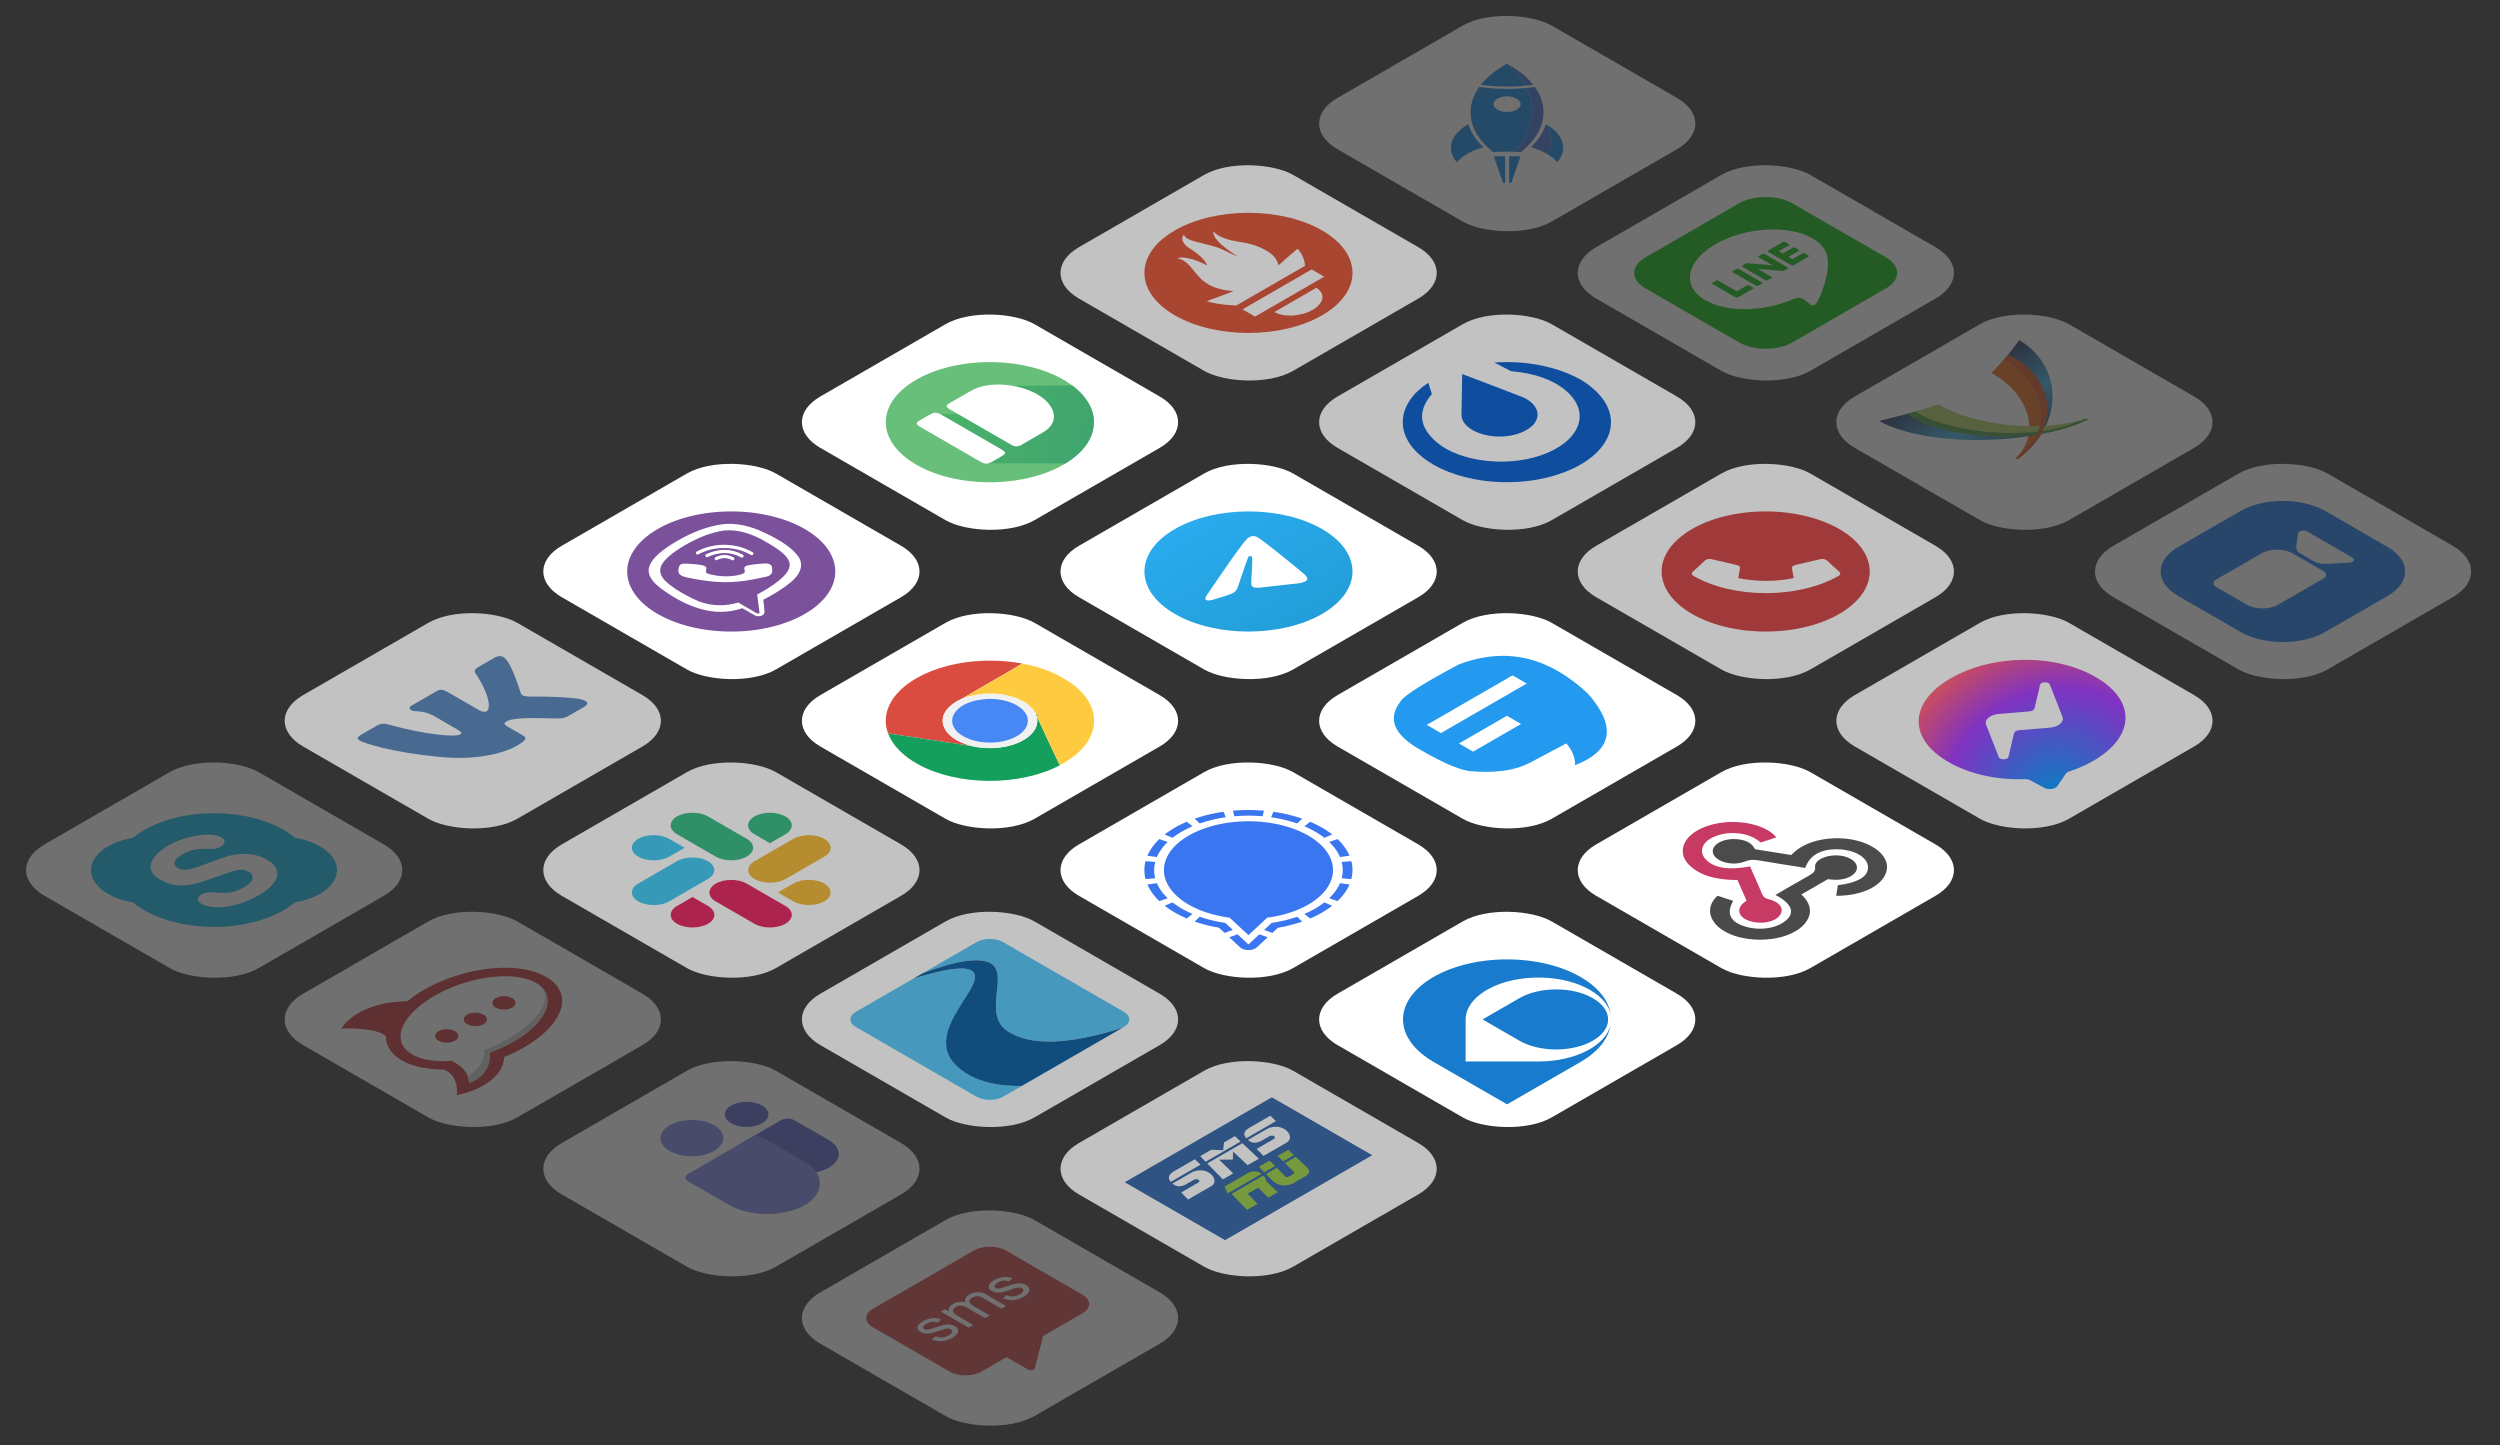
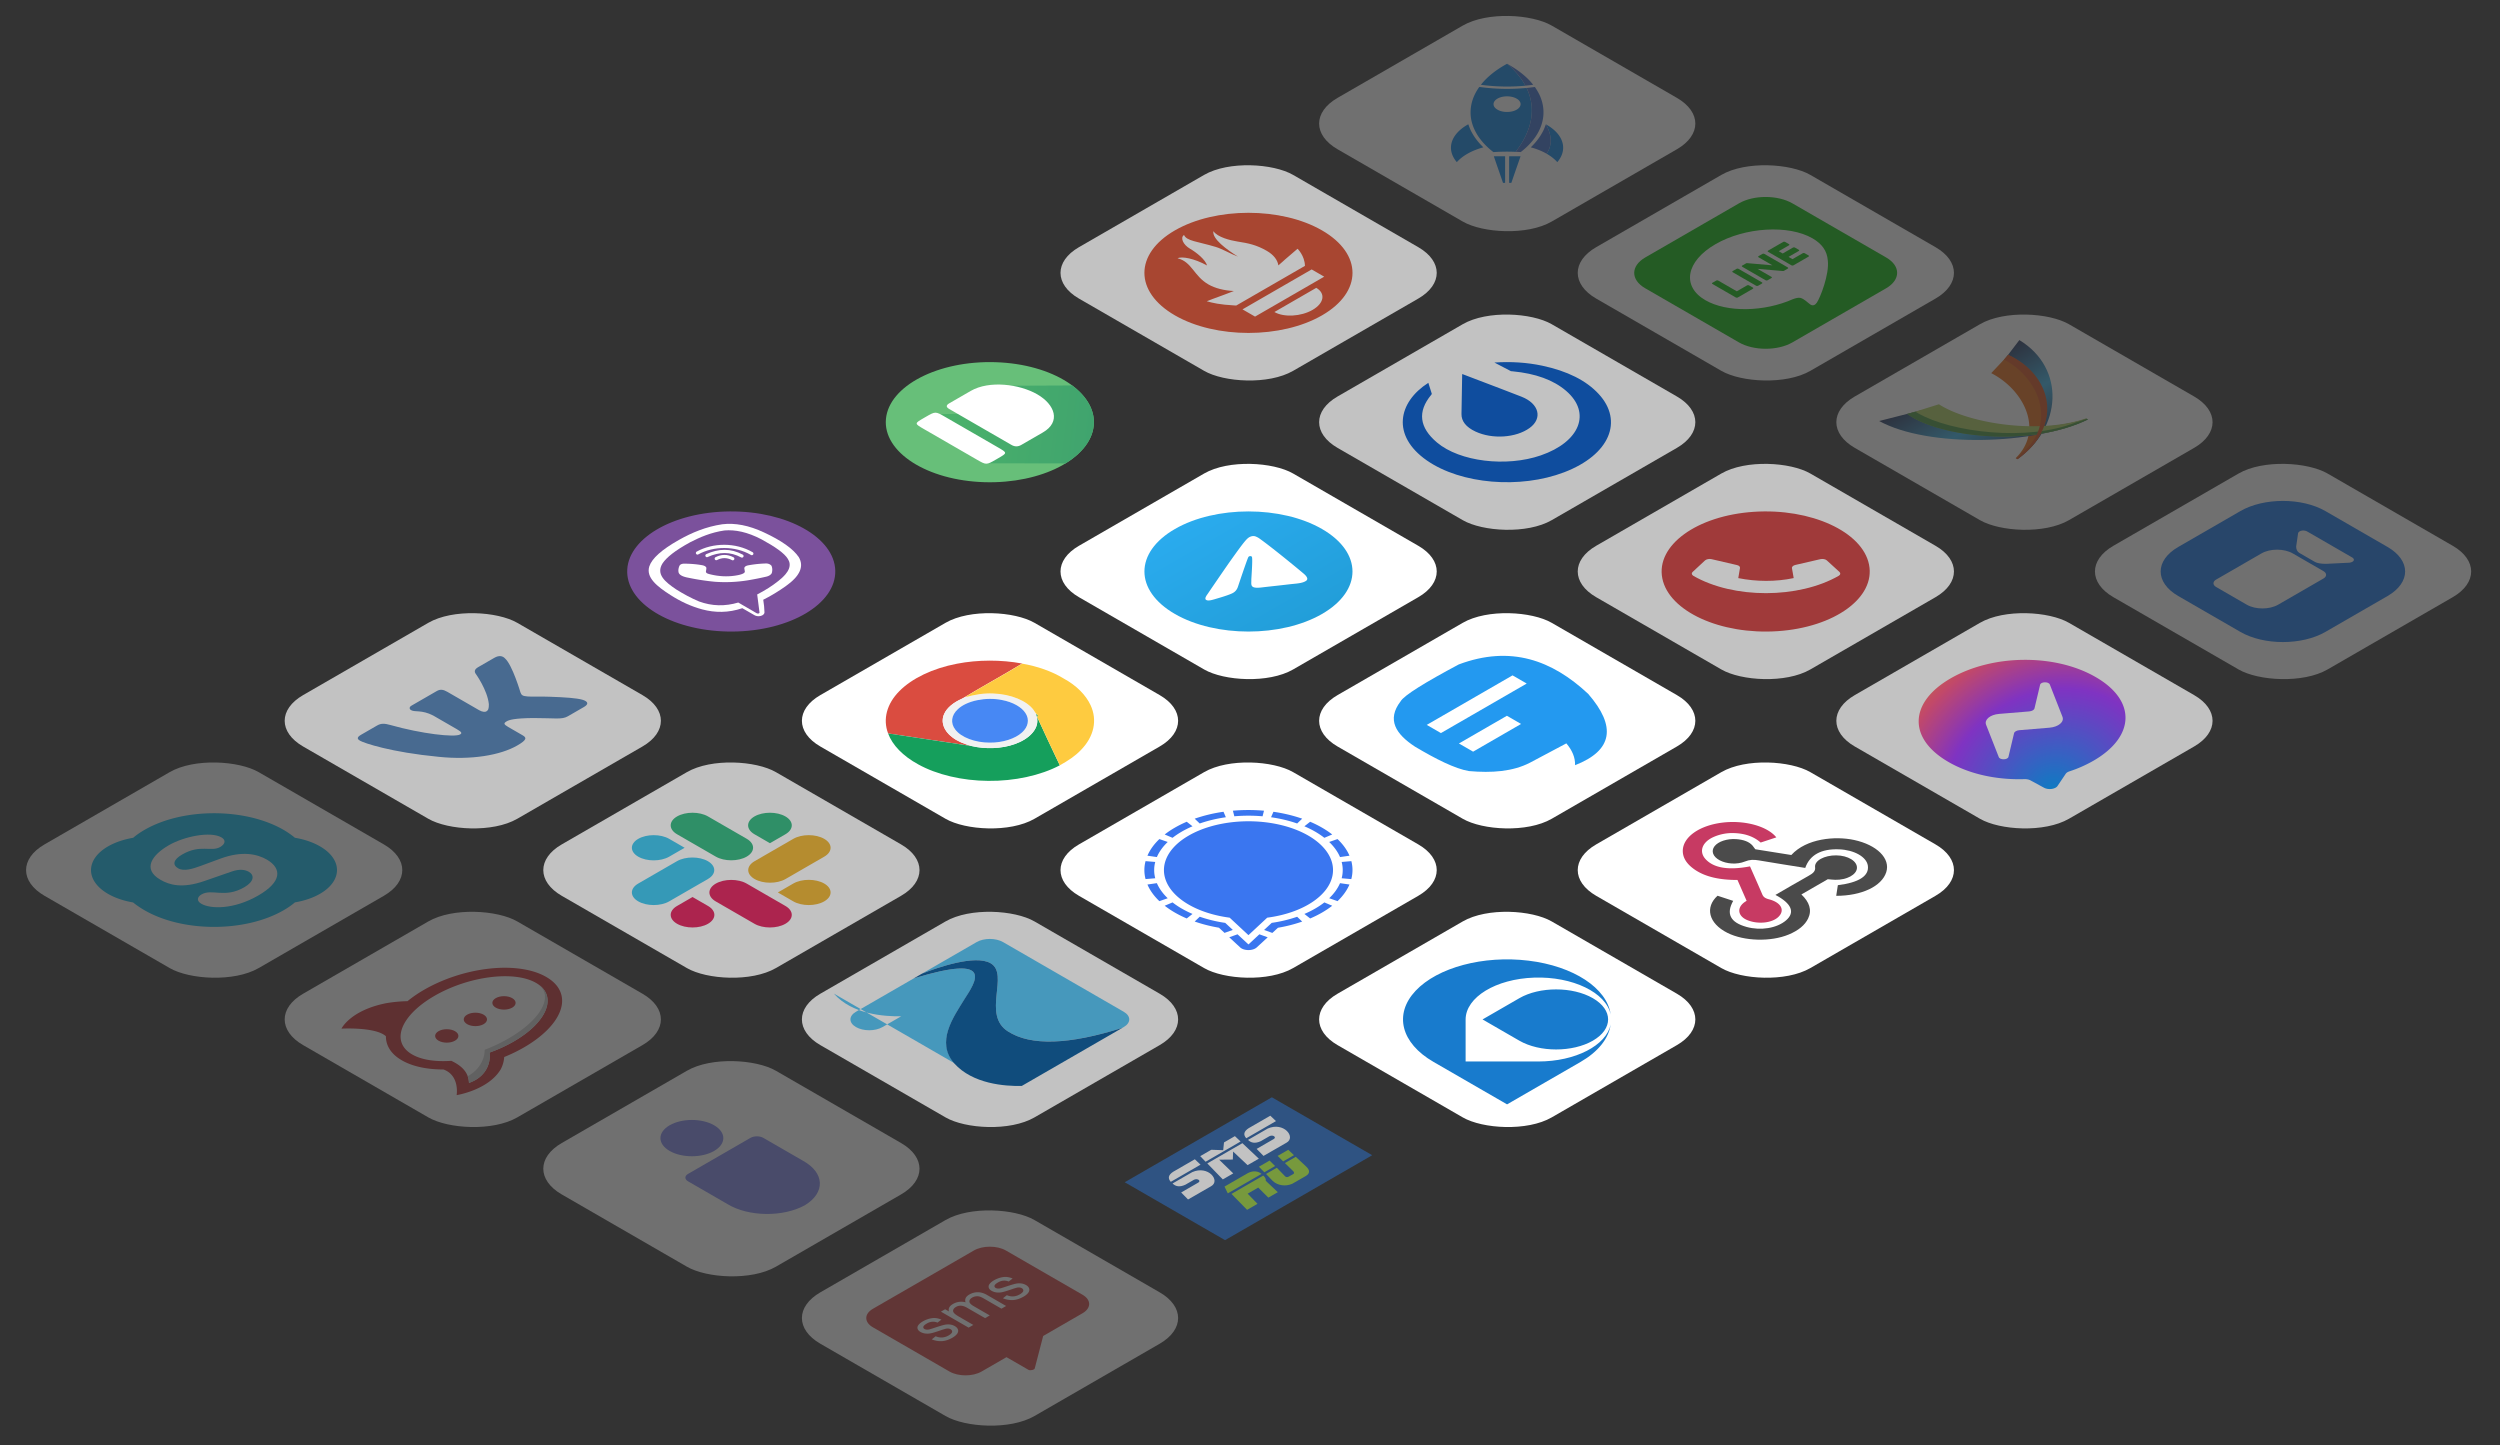
<svg xmlns="http://www.w3.org/2000/svg" width="467" height="270" viewBox="0 0 467 270" fill="none">
  <rect x="0" y="0" width="467" height="270" fill="#333333" stroke="none" />
  <g clip-path="url(#clip0)" opacity=".3">
    <rect width="46.2" height="46.2" rx="9.6" transform="matrix(.866 -.5 .866 .5 386.466 106.754)" fill="#fff" />
    <path fill-rule="evenodd" clip-rule="evenodd" d="M406.898 111.339l11.608 6.702c4.382 2.529 11.497 2.529 15.879 0l11.608-6.702c4.382-2.53 4.382-6.638 0-9.168l-11.608-6.702c-4.382-2.53-11.497-2.53-15.879 0l-11.608 6.702c-4.382 2.53-4.382 6.638 0 9.168z" fill="#0E71EB" />
    <path fill-rule="evenodd" clip-rule="evenodd" d="M419.704 112.961l-5.735-3.311c-.658-.381-.659-1 .001-1.381l8.473-4.891c1.613-.932 4.231-.931 5.844 0l5.735 3.311c.658.38.66.998 0 1.379l-8.473 4.892c-1.614.932-4.232.932-5.845.001zM438.91 105.111l-4.375.214c-.997.001-1.67-.124-2.084-.345l-2.93-1.692c-.384-.24-.6-.628-.598-1.203l.369-2.527c.2-.467 1.158-.669 1.855-.18l8.078 4.663c.843.401.493.954-.315 1.07z" fill="#fff" />
  </g>
  <g clip-path="url(#clip1)" opacity=".3">
    <rect width="46.2" height="46.2" rx="9.6" transform="matrix(.866 -.5 .866 .5 338.158 78.864)" fill="#fff" />
    <path fill-rule="evenodd" clip-rule="evenodd" d="M373.824 67.967c.211.108-.12.242.078.356 5.842 3.373 7.893 12.383 2.778 17.323l.178.103c8.248-5.727 9.078-16.925.36-22.222l-3.394 4.44z" fill="url(#paint0_linear)" />
    <path fill-rule="evenodd" clip-rule="evenodd" d="M371.961 69.703c.212.108.421.22.622.336 5.837 3.37 9.054 10.6 3.939 15.54l.248.143c8.369-5.5 6.483-14.764-.513-18.803a15.259 15.259 0 00-1.123-.584l-3.173 3.368z" fill="#E4650D" />
    <path fill-rule="evenodd" clip-rule="evenodd" d="M358.72 76.687c.188.122.42-.069.617.045 5.842 3.373 21.803 4.443 30.363 1.49l.248.144c-9.919 4.759-29.746 5.315-38.919.28l7.691-1.96z" fill="url(#paint1_linear)" />
    <path fill-rule="evenodd" clip-rule="evenodd" d="M362.189 75.517c.186.121.378.24.58.357 5.838 3.37 18.359 5.228 26.915 2.275l.25.144c-9.368 4.92-25.575 3.742-32.57-.297a12.325 12.325 0 01-1.011-.65l5.836-1.83z" fill="#ABCB58" />
    <path fill-rule="evenodd" clip-rule="evenodd" d="M356.224 77.324l1.566-.428c.141.085.331.202.48.288 6.244 3.605 20.517 5.33 29.446 1.735.656-.188 1.456-.478 2.1-.699l.247.143c-10.727 5.22-27.715 3.433-33.839-1.039z" fill="#409135" />
    <path fill-rule="evenodd" clip-rule="evenodd" d="M375.125 66.266l-.786.913c.153.082.363.177.509.261 6.244 3.606 9.231 11.849 3.006 17.002-.322.378-.827.839-1.209 1.213l.248.143c9.041-6.735 5.98-15.997-1.768-19.532z" fill="#D64B15" />
    <mask id="mask0" mask-type="alpha" maskUnits="userSpaceOnUse" x="377" y="100" width="3" height="3">
      <path d="M379.137 101.465l-1 .577-.999-.577.999-.577 1 .577z" fill="#fff" />
    </mask>
  </g>
  <g clip-path="url(#clip2)" opacity=".3">
    <rect width="46.2" height="46.2" rx="9.6" transform="matrix(.866 -.5 .866 .5 289.85 50.973)" fill="#fff" />
    <path d="M324.857 37.974L307.354 48.08c-2.754 1.585-2.786 4.172-.039 5.763l17.503 10.106c2.746 1.589 7.23 1.607 9.982.022l17.505-10.106c2.752-1.585 2.782-4.173.038-5.763l-17.504-10.106c-2.746-1.59-7.229-1.606-9.982-.022z" fill="#00B900" />
    <path d="M338.582 44.524c-4.479-2.586-12.609-2.098-18.128 1.088-5.517 3.185-6.364 7.881-1.886 10.467 4.014 2.317 10.935 2.203 16.381-.208.397-.146.984-.319 1.377-.223.352.088.715.337.934.504l.715.577c.21.17.79.687 1.406-.19.618-.876 2.369-5.286 2.054-7.893-.141-1.756-1.062-3.088-2.853-4.122z" fill="#fff" />
    <path d="M324.379 50.225l-.703.406c-.106.06-.107.163 0 .225l4.36 2.517c.107.062.283.06.389 0l.703-.406c.107-.063.107-.163 0-.225l-4.36-2.517a.43.43 0 00-.389 0zM329.21 47.436l-.703.406c-.106.06-.107.163 0 .225l2.591 1.496-4.696-.405c-.011-.003-.023-.003-.036-.004l-.003.002c-.009-.002-.017-.001-.025-.001h-.025l-.01.002-.015.001c-.004 0-.007 0-.009.002-.006.001-.01 0-.016.002l-.011.002a.03.03 0 00-.014.004c-.004 0-.006 0-.01.003a.042.042 0 00-.015.005.01.01 0 00-.008.002c-.005 0-.009.003-.014.004l-.009.005a.035.035 0 00-.014.005l-.009.005-.006.004-.703.406c-.105.06-.107.163 0 .225l4.36 2.517c.107.062.283.06.389-.001l.703-.406c.107-.062.107-.162 0-.224l-2.59-1.495 4.703.404a.52.52 0 00.098.001l.002-.002c.008.001.015-.001.021-.003h.008c.006 0 .01-.003.013-.003l.013-.003c.005 0 .006-.002.008-.002l.02-.005.003-.002a.309.309 0 00.054-.025l.703-.406c.109-.062.109-.162.001-.224l-4.359-2.517a.43.43 0 00-.39 0zM326.342 53.314l-1.907 1.1-3.462-1.998a.43.43 0 00-.389 0l-.701.405c-.107.062-.109.164-.001.226l4.359 2.517a.4.4 0 00.191.045h.011a.386.386 0 00.189-.047l2.802-1.618c.109-.062.109-.162.001-.224l-.701-.405a.433.433 0 00-.392-.001zM334.176 45.828c.108-.063.108-.163.001-.225l-.702-.405a.428.428 0 00-.389 0l-2.805 1.62c-.051.03-.078.07-.081.109.003.001.001.002.001.002.002.001 0 .002-.001.004.003.04.03.08.081.11l4.36 2.517a.39.39 0 00.191.045h.011a.402.402 0 00.187-.046l2.804-1.62c.108-.062.108-.162.001-.224l-.702-.405a.431.431 0 00-.391 0l-1.907 1.1-.735-.424 1.907-1.101c.108-.063.105-.164 0-.225l-.703-.406a.429.429 0 00-.39 0l-1.907 1.1-.738-.425 1.907-1.101z" fill="#00B900" />
  </g>
  <g clip-path="url(#clip3)" opacity=".7">
    <rect width="46.2" height="46.2" rx="9.6" transform="matrix(.866 -.5 .866 .5 241.541 78.864)" fill="#fff" />
    <path fill-rule="evenodd" clip-rule="evenodd" d="M288.104 68.314c-2.868-.607-5.831-.8-8.955-.595.985.516 3.096 1.618 3.096 1.618s.252.02.358.03c4.214.403 7.58 1.603 9.951 3.649 4.754 4.1 2.591 9.526-4.743 12.054-6.44 2.22-15.134 1.166-19.374-2.405-3.347-2.818-3.657-5.805-1.101-8.89l.09-.114.03-.112c-.199-.667-.417-1.333-.643-2.038-5.688 3.627-6.905 9.875-.291 14.49 6.401 4.466 17.47 5.354 25.662 2.22 8.539-3.263 11.109-9.582 6.449-14.628-2.328-2.524-5.866-4.29-10.529-5.279zM275.635 80.62c3.142 1.468 7.545 1.164 10.083-.664 2.49-1.796 1.799-4.561-1.505-5.855-2.574-1.01-5.186-1.989-7.78-2.981-1.074-.411-2.149-.82-3.285-1.253-.007.083-.015.12-.015.156-.02 1.097-.036 2.195-.057 3.292-.023 1.336-.043 2.672-.07 4.01-.028 1.34.835 2.456 2.629 3.295z" fill="#0058CC" />
  </g>
  <g clip-path="url(#clip4)" opacity=".7">
    <rect width="46.2" height="46.2" rx="9.6" transform="matrix(.866 -.5 .866 .5 338.158 134.645)" fill="#fff" />
    <path fill-rule="evenodd" clip-rule="evenodd" d="M364.394 126.71c-7.741 4.469-8.071 11.21-.413 15.631 4.006 2.313 9.111 3.364 14.176 3.202.422-.014.841.069 1.151.239l2.521 1.369c.804.437 2.118.266 2.515-.329l1.527-2.269c.126-.193.37-.354.68-.457a24 24 0 004.507-1.991c7.741-4.469 8.071-11.209.412-15.631-7.658-4.421-19.336-4.233-27.076.236z" fill="url(#paint2_radial)" />
    <path fill-rule="evenodd" clip-rule="evenodd" d="M373.371 141.423l-2.367-6.029c-.378-.959.745-1.898 2.432-2.038l5.621-.465c.515-.044.921-.278.989-.575l1.045-4.404c.137-.587 1.588-.623 1.818-.046l2.36 6.029c.378.96-.746 1.898-2.433 2.039l-5.621.464c-.515.044-.92.278-.989.575l-1.045 4.404c-.137.587-1.583.625-1.81.046z" fill="#fff" />
  </g>
  <g clip-path="url(#clip5)" opacity=".3">
    <rect width="46.2" height="46.2" rx="9.6" transform="matrix(.866 -.5 .866 .5 96.617 218.318)" fill="#fff" />
-     <path fill-rule="evenodd" clip-rule="evenodd" d="M138.827 213.338l7.1-4.099c.67-.387 1.76-.387 2.429 0l6.467 3.733c2.465 1.424 2.464 3.732 0 5.154l-.022.013c-2.463 1.423-6.46 1.425-8.927.001l-.001-.001-7.046-4.068c-.349-.201-.35-.531 0-.733zM142.347 206.51c-1.588-.917-4.165-.917-5.752 0-1.588.916-1.588 2.404 0 3.321 1.587.916 4.164.916 5.752 0 1.587-.917 1.587-2.405 0-3.321z" fill="#5059C9" />
    <path fill-rule="evenodd" clip-rule="evenodd" d="M133.398 210.2c-2.293-1.324-6.016-1.324-8.309 0-2.293 1.324-2.293 3.473 0 4.797 2.293 1.324 6.016 1.324 8.309 0 2.293-1.324 2.293-3.473 0-4.797zM140.218 212.535l-11.72 6.767c-.646.392-.62 1.012.059 1.385l7.375 4.259c3.884 2.35 10.332 2.439 14.406.199 3.88-2.352 3.725-6.075-.345-8.318l-7.375-4.258c-.648-.391-1.721-.407-2.4-.034z" fill="#7B83EB" />
    <mask id="mask1" mask-type="alpha" maskUnits="userSpaceOnUse" x="135" y="240" width="3" height="2">
      <path d="M137.595 240.919l-.999.577-1-.577 1-.577.999.577z" fill="#191919" />
    </mask>
    <mask id="mask2" mask-type="alpha" maskUnits="userSpaceOnUse" x="135" y="240" width="3" height="2">
      <path d="M137.595 240.919l-.999.577-1-.577 1-.577.999.577z" fill="#333" />
    </mask>
    <mask id="mask3" mask-type="alpha" maskUnits="userSpaceOnUse" x="135" y="240" width="3" height="2">
      <path d="M137.595 240.919l-.999.577-1-.577 1-.577.999.577z" fill="#333" />
    </mask>
    <mask id="mask4" mask-type="alpha" maskUnits="userSpaceOnUse" x="135" y="240" width="3" height="2">
      <path d="M137.595 240.919l-.999.577-1-.577 1-.577.999.577z" fill="#333" />
    </mask>
    <mask id="mask5" mask-type="alpha" maskUnits="userSpaceOnUse" x="135" y="240" width="3" height="2">
      <path d="M137.595 240.919l-.999.577-1-.577 1-.577.999.577z" fill="#191919" />
    </mask>
    <mask id="mask6" mask-type="alpha" maskUnits="userSpaceOnUse" x="135" y="240" width="3" height="2">
      <path d="M137.595 240.919l-.999.577-1-.577 1-.577.999.577z" fill="#333" />
    </mask>
    <mask id="mask7" mask-type="alpha" maskUnits="userSpaceOnUse" x="135" y="240" width="3" height="2">
      <path d="M137.595 240.919l-.999.577-1-.577 1-.577.999.577z" fill="#333" />
    </mask>
    <mask id="mask8" mask-type="alpha" maskUnits="userSpaceOnUse" x="135" y="240" width="3" height="2">
      <path d="M137.595 240.919l-.999.577-1-.577 1-.577.999.577z" fill="#333" />
    </mask>
  </g>
  <g clip-path="url(#clip6)">
    <rect width="46.2" height="46.2" rx="9.6" transform="matrix(.866 -.5 .866 .5 289.85 162.536)" fill="#fff" />
    <path fill-rule="evenodd" clip-rule="evenodd" d="M326.9 161.838c.777 1.77 1.545 3.477 2.273 5.189.187.44.431.745 1.263.961 2.3.595 3.025 2.047 1.787 3.271-1.168 1.153-3.753 1.443-5.762.645-1.78-.705-2.086-2.227-.666-3.318.118-.091.258-.175.473-.318l-1.705-3.89c-3.156.004-5.937-.513-8.009-1.951-1.464-1.015-2.224-2.185-2.208-3.513.033-2.543 3.064-4.702 7.355-5.242 4.121-.517 8.409.632 10.118 2.749l-2.925.967c-1.187-1.04-2.756-1.683-4.912-1.765a8.709 8.709 0 00-3.794.686c-2.242.954-2.903 2.781-1.558 4.212 1.524 1.624 4.271 2.084 8.27 1.317z" fill="#C73A63" />
    <path fill-rule="evenodd" clip-rule="evenodd" d="M327.892 158.642c2.226.354 4.487.715 6.726 1.073 2.83-3.098 8.186-3.572 11.722-2.81 4.273.92 6.831 3.455 6.012 6.018-.841 2.63-4.572 4.417-9.347 4.418.098-.645.199-1.295.306-1.988 3.891-.481 5.884-1.714 5.606-3.645-.238-1.648-2.57-2.96-5.428-3.057-3.299-.111-5.431 1.058-6.269 3.477-2.893-.466-5.789-.913-8.662-1.406-.968-.165-1.708-.159-2.608.207-1.504.612-3.432.454-4.716-.228-1.267-.677-1.651-1.728-.958-2.624.687-.888 2.336-1.443 4.03-1.329 1.384.093 2.448.483 3.078 1.218.177.205.318.421.508.676z" fill="#4B4B4B" />
    <path fill-rule="evenodd" clip-rule="evenodd" d="M341.433 164.236l-4.932 2.848c1.472 1.396 2.02 2.891 1.26 4.483-.593 1.239-1.804 2.241-3.626 3.001-3.356 1.398-8.317 1.261-11.455-.31-3.551-1.779-4.219-4.798-1.843-6.935l2.922.958c-1.364 2.431-.537 4.024 2.485 4.867 2.659.742 5.692.239 7.393-1.225 1.736-1.495 1.029-3.164-1.991-4.753 2.051-1.184 4.084-2.382 6.167-3.548.814-.455 1.349-.86 1.247-1.616-.17-1.245 1.764-2.24 3.932-2.224 2.216.016 3.967 1.088 3.885 2.377-.079 1.243-1.9 2.229-4.061 2.188-.446-.01-.888-.07-1.383-.111z" fill="#4A4A4A" />
  </g>
  <g clip-path="url(#clip7)" opacity=".3">
    <rect width="46.2" height="46.2" rx="9.6" transform="matrix(.866 -.5 .866 .5 241.541 23.082)" fill="#fff" />
    <path d="M276.633 15.84c1.169-1.48 2.832-2.815 4.891-3.927a15.384 15.384 0 012.794 3.059c.229.342.445.686.625 1.038a37.03 37.03 0 01-8.31-.17zM276.078 16.614c.082-.128.156-.258.283-.374 2.867.413 5.884.466 8.799.188 1.171 2.389 1.256 4.933.463 7.366-.498 1.523-1.302 3.007-2.396 4.422-.029.046-.052.092-.075.138l-.006.011a35.773 35.773 0 00-4.176.05c-2.85-2.184-4.368-4.932-4.259-7.665.043-1.413.505-2.812 1.367-4.136zm3.453 1.939c-.392.287-.582.65-.529 1.014.037.452.503.872 1.153 1.119.883.334 2.129.296 2.946-.09.72-.33 1.088-.897.903-1.418-.098-.271-.31-.534-.659-.73-.572-.36-1.477-.52-2.304-.428-.599.066-1.135.255-1.51.533zM271.182 26.594c.373-1.29 1.458-2.473 3.093-3.378.2.509.367 1.025.658 1.52.524.976 1.249 1.91 2.159 2.785-2.138.58-3.882 1.553-4.957 2.767-.98-1.144-1.315-2.435-.953-3.694zM288.762 23.268a.3.3 0 00-.009-.053c1.823 1 2.959 2.347 3.197 3.793.187 1.129-.176 2.265-1.047 3.28-.515-.583-1.192-1.118-2.005-1.578.449-.606.658-1.264.742-1.92.083-.506.013-1.015-.072-1.521a6.595 6.595 0 00-.703-1.86c-.032-.048-.071-.093-.103-.14zM280.761 34.158c-.567-1.655-1.155-3.31-1.712-4.968.701.006 1.403.004 2.105 0 .008 1.262-.004 2.524.004 3.788-.004.392.005.785-.007 1.178l-.39.002zM281.906 30.368c.006-.392-.008-.782.009-1.174.708 0 1.415-.006 2.126.003a622.367 622.367 0 00-1.721 4.96c-.138 0-.276.003-.411.006-.007-1.264.002-2.53-.003-3.795z" fill="#007EE5" />
    <path d="M281.524 11.913l-.01-.008c2.037 1.116 3.72 2.45 4.882 3.928-.475.082-.969.112-1.453.177-.18-.352-.396-.696-.625-1.038a15.384 15.384 0 00-2.794-3.059zM285.16 16.428c.528-.033 1.04-.123 1.564-.175.37.562.717 1.13.967 1.715.994 2.324.819 4.764-.51 7.033-.72 1.222-1.767 2.371-3.103 3.407-.309-.013-.618-.035-.926-.054.023-.046.046-.092.075-.138 1.094-1.415 1.898-2.9 2.396-4.422.793-2.433.708-4.977-.463-7.366zM288.265 24.441c.211-.383.316-.783.497-1.172.032.047.071.092.103.14.335.606.573 1.228.703 1.86.085.506.155 1.015.072 1.522-.084.655-.293 1.313-.742 1.92-.852-.494-1.851-.896-2.949-1.187 1.001-.964 1.781-2 2.316-3.083z" fill="#3369CC" />
  </g>
  <g clip-path="url(#clip8)" opacity=".7">
    <rect width="46.2" height="46.2" rx="9.6" transform="matrix(.866 -.5 .866 .5 193.233 50.973)" fill="#fff" />
    <path fill-rule="evenodd" clip-rule="evenodd" d="M219.469 43.038c-7.59 4.382-7.591 11.488-.001 15.87 7.59 4.381 19.898 4.381 27.487 0 7.59-4.383 7.59-11.488 0-15.87-7.589-4.382-19.897-4.382-27.486 0zm25.721 14.85c-2.159 1.247-5.353 1.425-7.133.398l7.821-4.516c1.779 1.027 1.472 2.871-.688 4.118zm2.172-6.204l-12.919 7.458-2.343-1.352 12.919-7.46 2.343 1.354zm-3.595-2.022l-12.835 7.41-.276-.01c-2.927-.165-4.078-.47-5.234-.788-.033-.013 1.932-.736 3.329-1.246 0 0 .722-.26 1.738-.666-1.79-.081-3.506-.507-4.762-1.233-2.754-1.59-3.049-4.2-5.758-4.884.802-.393 3.102.019 5.51 1.346-.302-1.085-1.962-2.424-3.182-3.128-1.264-.73-1.899-2.059-1.118-2.568.484 1.135 2.467 1.2 5.899 2.223 1.289.385 2.894 1.357 4.179 1.82-2.088-1.297-4.876-3.337-4.593-4.76.767 1.144 3.183 1.735 4.487 1.937 2.102.326 3.578.642 5.489 1.745 1.282.74 2.015 1.71 2.159 2.715.738-.622 1.212-1.073 1.212-1.073l2.371-2.034s1.333 1.265 1.385 3.194z" fill="#DA4E31" />
  </g>
  <g clip-path="url(#clip9)">
-     <rect width="46.2" height="46.2" rx="9.6" transform="matrix(.866 -.5 .866 .5 144.925 78.864)" fill="#fff" />
    <path fill-rule="evenodd" clip-rule="evenodd" d="M165.493 78.264c.573-6.186 9.735-10.938 20.45-10.607 10.714.33 18.945 5.62 18.372 11.806-.573 6.186-9.735 10.938-20.45 10.608-10.714-.331-18.945-5.621-18.372-11.807z" fill="#67BF79" />
    <path fill-rule="evenodd" clip-rule="evenodd" d="M199.029 86.57l-.016.001-14.739-.027-8.798-9.18 13.476-.22-.382-5.092 11.695-.048h.019c2.752 2.054 4.29 4.665 4.03 7.459-.256 2.764-2.226 5.242-5.285 7.108z" fill="url(#paint3_linear)" />
    <path fill-rule="evenodd" clip-rule="evenodd" d="M186.044 85.843c-1.797 1.037-1.797 1.037-3.594 0l-9.864-5.695c-1.796-1.037-1.796-1.037 0-2.075l.359-.207c1.796-1.037 1.796-1.037 3.593 0l9.863 5.695c1.797 1.038 1.797 1.038.001 2.075l-.358.207zm4.729-2.73c-.612.353-1.215.353-1.828 0l-11.63-6.715c-.612-.353-.612-.701.001-1.055l4.029-2.326c3.456-1.996 9.116-1.262 12.418.645 3.301 1.906 4.475 5.14 1.039 7.124l-4.029 2.327z" fill="#fff" />
  </g>
  <g clip-path="url(#clip10)" opacity=".3">
    <rect width="46.2" height="46.2" rx="9.6" transform="matrix(.866 -.5 .866 .5 48.308 190.427)" fill="#fff" />
    <path fill-rule="evenodd" clip-rule="evenodd" d="M102.011 182.481c-1.38-.797-3.117-1.322-5.161-1.562-1.836-.216-3.837-.188-5.95.08-4.08.52-8.229 1.903-11.68 3.895a23.015 23.015 0 00-3.1 2.126c-1.325.026-2.7.155-4.002.381-6.719 1.347-8.33 4.75-8.33 4.75s6.355-.36 8.3 1.418c-.012 1.795 1.008 3.362 2.952 4.484l.02.01.018.012c1.943 1.121 4.657 1.712 7.766 1.704 3.079 1.123 2.457 4.792 2.457 4.792s5.895-.93 8.226-4.809a5.765 5.765 0 00.66-2.311 29.623 29.623 0 003.681-1.79c3.452-1.993 5.848-4.387 6.749-6.743.464-1.219.512-2.375.138-3.435-.416-1.181-1.325-2.184-2.705-2.98l-.02-.011-.019-.011z" fill="#C1272D" />
    <path fill-rule="evenodd" clip-rule="evenodd" d="M81.171 186.021c6.39-3.689 14.882-4.77 18.964-2.413 4.081 2.356 2.209 7.259-4.18 10.948a27.43 27.43 0 01-4.51 2.067c.26 1.627-.415 4.488-3.84 5.668-.067-1.065-.363-2.758-3.304-4.131-2.916.21-5.531-.164-7.31-1.19-4.081-2.357-2.21-7.259 4.18-10.949z" fill="#fff" />
    <path fill-rule="evenodd" clip-rule="evenodd" d="M90.338 191.314c.85-.491.848-1.285 0-1.775-.85-.49-2.225-.491-3.075-.001-.849.49-.848 1.285 0 1.775.85.49 2.226.491 3.075.001zm5.345-3.086c.848-.49.848-1.285-.001-1.775s-2.225-.491-3.074-.001c-.849.49-.849 1.286 0 1.776s2.226.49 3.075 0zm-10.69 6.171c.848-.49.85-1.285 0-1.775-.848-.49-2.226-.49-3.075 0-.848.49-.848 1.285.001 1.775s2.225.49 3.074 0z" fill="#C1272D" />
    <path fill-rule="evenodd" clip-rule="evenodd" d="M94.981 193.994a30.787 30.787 0 01-4.446 2.103c.047 1.333-.697 3.59-3.167 4.949.165.462.213.888.236 1.244 3.426-1.179 4.1-4.04 3.84-5.668a27.287 27.287 0 004.51-2.066c6.34-3.66 8.231-8.512 4.275-10.891 3.417 2.067 1.092 6.669-5.248 10.329z" fill="#CCC" />
  </g>
  <g clip-path="url(#clip11)" opacity=".7">
    <rect width="46.2" height="46.2" rx="9.6" transform="matrix(.866 -.5 .866 .5 144.925 190.427)" fill="#fff" />
    <path fill-rule="evenodd" clip-rule="evenodd" d="M185.041 179.935c3.579 2.067-1.697 9.617 3.259 12.743 4.267 2.729 11.426 2.464 21.383-.688l.229-.133c1.377-.795 1.377-2.067.001-2.861l-22.53-13.008c-1.377-.795-3.581-.795-4.958 0l-10.186 5.881c2.845-1.113 9.911-3.603 12.802-1.934z" fill="#4FC3F7" />
-     <path fill-rule="evenodd" clip-rule="evenodd" d="M178.296 198.612c-3.533-4-.138-8.716 1.882-11.948 1.972-3.152 5.965-8.636-9.499-3.894l-10.784 6.226c-1.376.795-1.376 2.066.001 2.861l22.53 13.008c1.376.794 3.579.795 4.956 0l3.488-2.014c-3.213.053-9.178-.371-12.574-4.239z" fill="#4FC3F7" />
+     <path fill-rule="evenodd" clip-rule="evenodd" d="M178.296 198.612c-3.533-4-.138-8.716 1.882-11.948 1.972-3.152 5.965-8.636-9.499-3.894l-10.784 6.226c-1.376.795-1.376 2.066.001 2.861c1.376.794 3.579.795 4.956 0l3.488-2.014c-3.213.053-9.178-.371-12.574-4.239z" fill="#4FC3F7" />
    <path fill-rule="evenodd" clip-rule="evenodd" d="M188.3 192.678c-4.956-3.126.32-10.676-3.258-12.743-2.891-1.669-9.958.821-12.803 1.934l-1.56.901c15.464-4.742 11.472.742 9.453 3.921-1.974 3.205-5.414 7.947-1.882 11.948 3.442 3.841 9.453 4.291 12.62 4.212l18.813-10.861c-10.003 3.178-17.116 3.417-21.383.688z" fill="#01579B" />
  </g>
  <g clip-path="url(#clip12)">
    <rect width="46.2" height="46.2" rx="9.6" transform="matrix(.866 -.5 .866 .5 193.233 162.536)" fill="#fff" />
    <path fill-rule="evenodd" clip-rule="evenodd" d="M216.572 156.738l1.559.543c-.917.875-1.6 1.824-2.025 2.818l-1.765-.255c.468-1.095 1.22-2.142 2.231-3.106zm6.596-3.808l.941.9c1.516-.53 3.16-.924 4.88-1.169l-.438-1.022a28.547 28.547 0 00-5.383 1.291zm-8.827 12.298c.468 1.095 1.22 2.142 2.231 3.106l1.558-.543c-.916-.875-1.599-1.824-2.024-2.818l-1.765.255zm6.416 4.498a14.65 14.65 0 01-1.726-1.157l-1.467.623c1.159.907 2.547 1.708 4.118 2.378l1.08-.847a18.445 18.445 0 01-2.005-.997zm31.323-4.498l-1.766-.254c-.424.991-1.105 1.94-2.02 2.815l1.559.542c1.009-.963 1.759-2.009 2.227-3.103zm-6.416-9.882c.625.361 1.202.748 1.726 1.158l1.467-.624c-1.159-.907-2.546-1.708-4.118-2.377l-1.08.847c.71.302 1.381.635 2.005.996zm4.184 1.392l-1.558.543c.917.875 1.6 1.825 2.025 2.818l1.769-.253c-.47-1.095-1.223-2.143-2.236-3.108zm-2.456 11.832c-1.051.821-2.308 1.547-3.731 2.154l1.08.847c1.57-.669 2.959-1.471 4.118-2.378l-1.467-.623zm3.231-7.556a5.953 5.953 0 01-.001 3.045l1.801.158a6.564 6.564 0 00.009-3.357l-1.809.154zm-20.052-8.531a30.502 30.502 0 015.278.001l.264-1.045a33.605 33.605 0 00-5.806-.001l.264 1.045zm-14.772 11.577a5.964 5.964 0 010-3.048l-1.81-.152a6.544 6.544 0 000 3.352l1.81-.152zm22.075-12.418l-.442 1.019c1.717.245 3.361.638 4.876 1.166l.94-.899a28.602 28.602 0 00-5.374-1.286zm-18.843 4.861c1.051-.821 2.308-1.547 3.731-2.154l-1.08-.847c-1.571.67-2.96 1.471-4.118 2.378l1.467.623zm16.219 18.023l-2.04 1.894-2.04-1.894-1.547.554 2.039 1.894c.333.31.918.498 1.549.498.629 0 1.216-.188 1.547-.497l2.049-1.887-1.557-.562zm-6.508-.264l1.546-.556-1.415-1.312a25.833 25.833 0 01-4.765-1.152l-.94.9c1.418.496 2.941.884 4.533 1.155l1.041.965zm8.803-1.859l-1.414 1.312 1.545.556 1.041-.966a28.09 28.09 0 004.533-1.154l-.94-.9a25.93 25.93 0 01-4.765 1.142v.01zm-15.499-16.313c-4.062 2.347-5.594 5.782-4.002 8.969 1.593 3.187 6.058 5.624 11.66 6.362l3.507 3.264 3.505-3.264c6.549-.859 11.439-4.014 12.193-7.866.755-3.851-2.792-7.557-8.841-9.239-6.05-1.681-13.279-.97-18.022 1.774z" fill="#3A76F0" />
  </g>
  <g clip-path="url(#clip13)">
    <rect width="46.2" height="46.2" rx="9.6" transform="matrix(.866 -.5 .866 .5 241.541 134.645)" fill="#fff" />
    <path fill-rule="evenodd" clip-rule="evenodd" d="M292.593 138.862c1.099 1.296 1.677 2.652 1.63 4.077 7.033-2.745 7.763-7.212 2.444-13.331-6.729-6.28-14.484-9.126-24.176-5.489-6.177 3.294-10.212 5.755-10.865 6.9-2.611 3.411-.91 6.101 2.717 8.47 3.879 2.303 7.416 4.094 10.05 4.547 4.247.372 8.18.108 11.409-1.567l6.791-3.607z" fill="#2399F0" />
    <path fill-rule="evenodd" clip-rule="evenodd" d="M266.516 135.411l2.648 1.529 16.026-9.253-2.647-1.529-16.027 9.253zM272.526 138.881l2.649 1.53 8.963-5.176-2.648-1.529-8.964 5.175z" fill="#fff" />
  </g>
  <g clip-path="url(#clip14)" opacity=".3">
    <rect width="46.2" height="46.2" rx="9.6" transform="matrix(.866 -.5 .866 .5 0 162.536)" fill="#fff" />
    <path fill-rule="evenodd" clip-rule="evenodd" d="M27.004 170.039c7.186 4.148 18.805 4.135 25.97-.001.796-.46 1.512-.951 2.118-1.474 1.71-.288 3.335-.824 4.675-1.598 4.246-2.451 4.242-6.424.001-8.873-1.343-.775-2.964-1.311-4.678-1.598a15.648 15.648 0 00-2.115-1.475c-7.188-4.15-18.81-4.137-25.97-.003-.804.464-1.517.953-2.122 1.479-1.734.299-3.36.836-4.7 1.609-4.241 2.449-4.241 6.423.004 8.874 1.338.772 2.963 1.308 4.672 1.598.628.51 1.344.999 2.145 1.462z" fill="#00B8ED" />
    <path fill-rule="evenodd" clip-rule="evenodd" d="M48.254 167.275c-4.61 2.662-8.938 2.537-10.646 1.55-.866-.5-.849-1.235.04-1.748 1.971-1.138 4.308.786 7.985-1.337 1.883-1.088 1.91-2.275.847-2.889-.626-.362-1.645-.595-3.203-.046l-5.104 1.771c-4.14 1.44-6.515.739-8.204-.237-3.484-2.011-1.516-4.671 1.559-6.446 2.833-1.635 7.77-2.663 9.847-1.463.91.525.65 1.275-.239 1.788-1.69.976-3.702-.563-7.102 1.4-1.688.975-1.857 1.949-.753 2.586 1.083.625 2.764.074 4.2-.451l3.696-1.362c4.07-1.499 6.865-.862 8.704.199 2.832 1.688 2.74 4.163-1.627 6.685z" fill="#fff" />
  </g>
  <g clip-path="url(#clip15)" opacity=".7">
    <rect width="46.2" height="46.2" rx="9.6" transform="matrix(.866 -.5 .866 .5 96.617 162.536)" fill="#fff" />
    <path fill-rule="evenodd" clip-rule="evenodd" d="M132.253 169.23c1.589.917 1.59 2.416.001 3.334-1.59.918-4.186.917-5.775 0-1.59-.918-1.59-2.416 0-3.334l2.887-1.667 2.887 1.667zM133.708 168.39c-1.589-.918-1.588-2.417.001-3.334 1.588-.917 4.184-.918 5.774 0l7.229 4.174c1.59.918 1.589 2.417.001 3.334-1.589.917-4.185.918-5.775 0l-7.23-4.174z" fill="#E01E5A" />
    <path fill-rule="evenodd" clip-rule="evenodd" d="M125.002 160.029c-1.589.917-4.186.918-5.775 0-1.59-.918-1.589-2.417 0-3.334 1.589-.917 4.185-.918 5.775 0l2.887 1.667-2.887 1.667zM126.457 160.869c1.588-.917 4.185-.917 5.774 0 1.589.917 1.589 2.417 0 3.334l-7.229 4.174c-1.59.918-4.186.917-5.775 0-1.589-.917-1.59-2.416 0-3.334l7.23-4.174z" fill="#36C5F0" />
    <path fill-rule="evenodd" clip-rule="evenodd" d="M140.939 155.842c-1.59-.917-1.59-2.416-.001-3.334 1.59-.918 4.186-.917 5.775 0 1.588.917 1.589 2.416-.001 3.334l-2.887 1.667-2.886-1.667zM139.483 156.682c1.589.917 1.589 2.417 0 3.334-1.59.918-4.186.917-5.774 0l-7.23-4.174c-1.59-.918-1.59-2.416 0-3.334 1.589-.917 4.185-.918 5.775 0l7.229 4.174z" fill="#2EB67D" />
    <path fill-rule="evenodd" clip-rule="evenodd" d="M148.19 165.043c1.589-.917 4.185-.918 5.774 0 1.59.918 1.589 2.417 0 3.334-1.589.918-4.184.918-5.774 0l-2.887-1.667 2.887-1.667zM146.735 164.203c-1.589.918-4.186.917-5.775 0-1.589-.918-1.589-2.416 0-3.334l7.23-4.174c1.59-.918 4.185-.918 5.774 0 1.589.917 1.59 2.416 0 3.334l-7.229 4.174z" fill="#ECB22E" />
  </g>
  <g clip-path="url(#clip16)" opacity=".3">
    <rect width="46.2" height="46.2" rx="9.6" transform="matrix(.866 -.5 .866 .5 144.925 246.208)" fill="#fff" />
    <path fill-rule="evenodd" clip-rule="evenodd" d="M192.132 255.894l-4.118-2.377-4.652 2.685c-1.654.955-4.342.955-5.996.001l-14.306-8.26c-1.655-.955-1.654-2.507 0-3.462l18.854-10.885c1.654-.955 4.341-.955 5.995 0l14.307 8.26c1.653.954 1.654 2.506 0 3.461l-7.35 4.244-1.558 5.993c.001.341-.883.509-1.176.34z" fill="#CE3D3D" />
    <path d="M174.056 250.193l.731-.579a2.63 2.63 0 001.202.228 2.708 2.708 0 001.213-.38c.402-.232.62-.451.652-.658.03-.208-.066-.375-.287-.503-.198-.114-.44-.154-.725-.121-.198.025-.596.14-1.194.346-.805.278-1.391.455-1.757.531a3.19 3.19 0 01-1.057.043 2.462 2.462 0 01-.886-.293c-.231-.133-.392-.286-.483-.458a.706.706 0 01-.058-.534c.036-.137.136-.293.302-.467.165-.178.383-.345.652-.5a4.94 4.94 0 011.242-.515c.425-.11.812-.15 1.159-.118.344.03.711.126 1.101.287l-.74.562a2.073 2.073 0 00-.965-.163 2.31 2.31 0 00-1.013.326c-.402.233-.623.437-.662.613-.039.176.031.316.21.419a.936.936 0 00.413.115c.166.013.356-.006.57-.059.12-.032.453-.138.999-.317.785-.263 1.353-.433 1.704-.512a3.072 3.072 0 011.037-.07c.341.035.661.139.96.312.292.168.482.377.569.627.088.245.042.502-.136.77-.182.266-.476.516-.881.751-.673.388-1.325.603-1.958.646a4.301 4.301 0 01-1.914-.329zm6.881-2.19l-5.172-2.986.784-.452.726.419a.888.888 0 01.039-.726c.114-.245.342-.467.687-.666a3.088 3.088 0 011.178-.405 3.022 3.022 0 011.188.084c-.195-.584.036-1.066.692-1.445a3.12 3.12 0 011.612-.436c.558.004 1.133.177 1.723.518l3.55 2.049-.871.504-3.258-1.881c-.351-.203-.631-.331-.842-.385a1.694 1.694 0 00-.682-.04 1.783 1.783 0 00-.667.222c-.364.21-.544.455-.541.734 0 .278.266.57.799.877l3.004 1.735-.876.506-3.36-1.94c-.39-.225-.754-.352-1.091-.382a1.657 1.657 0 00-.994.236c-.246.142-.41.312-.491.509-.078.195-.039.392.116.59.156.199.47.434.94.706l2.684 1.549-.877.506zm6.413-5.485l.731-.579c.396.172.797.248 1.203.227a2.703 2.703 0 001.212-.379c.403-.233.62-.452.653-.658.029-.208-.067-.376-.288-.503-.198-.115-.439-.155-.725-.121-.198.024-.596.139-1.193.346-.805.277-1.391.454-1.758.531a3.215 3.215 0 01-1.057.042 2.462 2.462 0 01-.886-.292c-.231-.133-.391-.286-.482-.458a.704.704 0 01-.059-.535c.036-.137.137-.292.302-.466a2.8 2.8 0 01.653-.501 4.92 4.92 0 011.242-.514c.425-.111.811-.15 1.159-.118.344.03.71.125 1.1.286l-.74.563a2.044 2.044 0 00-.964-.163c-.335.02-.672.129-1.013.326-.403.232-.624.436-.663.613-.038.176.031.315.21.419a.954.954 0 00.414.115 1.84 1.84 0 00.57-.059c.12-.032.452-.138.998-.318.785-.262 1.354-.433 1.704-.512a3.1 3.1 0 011.037-.07c.341.036.661.14.96.312.292.169.482.378.57.627.087.246.042.502-.137.77-.182.267-.475.517-.881.751-.672.388-1.325.604-1.958.647a4.33 4.33 0 01-1.914-.329z" fill="#fff" />
  </g>
  <g clip-path="url(#clip17)" opacity=".7">
-     <rect width="46.2" height="46.2" rx="9.6" transform="matrix(.866 -.5 .866 .5 193.233 218.318)" fill="#fff" />
    <path fill-rule="evenodd" clip-rule="evenodd" d="M210.098 220.842l18.742 10.82 27.485-15.868-18.742-10.821-27.485 15.869z" fill="#2D61A4" />
    <path fill-rule="evenodd" clip-rule="evenodd" d="M224.202 215.969l1.005 1.043 6.534-3.779-1.061-1.004-2.039 1.177-.148 1.451-2.225-.081-2.066 1.193zM225.525 217.328l2.896 2.987 1.949-1.126-2.636-2.562 2.556-.023.054-1.496 2.706 2.541 2.102-1.208-3.073-2.894-6.554 3.781zM237.293 208.411l-4.038 2.331c-.902.586-1.061 1.217-.451 1.883l5.551-3.205-1.062-1.009zM233.131 212.933c.559.556 1.3.741 2.395.232l1.614-.932c.687-.323 1.356.213.802.533l-3.201 1.848 1.283 1.311 4.291-2.466c1.858-1.022-.52-3.982-3.51-2.644l-3.674 2.118zM223.195 216.55l-4.04 2.333c-.902.586-1.06 1.216-.451 1.883l5.555-3.207-1.064-1.009zM219.031 221.074c.562.554 1.301.74 2.397.23l1.613-.931c.687-.323 1.36.211.805.531l-3.203 1.85 1.284 1.31 4.291-2.466c1.856-1.021-.521-3.982-3.513-2.642l-3.674 2.118z" fill="#fff" />
    <path fill-rule="evenodd" clip-rule="evenodd" d="M228.737 221.654l.614 1.268 6.3-3.637c-.524-.459-1.469-.718-2.548-.151l-4.366 2.52zM230.041 223.024l2.916 2.976 1.947-1.125-1.842-1.896 1.974-1.139 1.891 1.876 1.77-1.015-2.251-2.122c.035-.336-.092-.66-.474-.979l-5.931 3.424zM238.663 215.924l1.033 1.026 2.014-1.163-1.063-1.009-1.984 1.146zM235.166 217.943l1.011 1.039 2.015-1.164-1.032-1.027-1.994 1.152zM236.496 219.297l2.016-1.164 1.508 1.567c.192.225.439.235.717.095l.844-.487c.154-.089.233-.221.024-.498l-1.581-1.549 2.028-1.171 1.965 1.847c.689.658.719 1.252-.114 1.753l-2.507 1.437c-1.281.571-2.749.313-3.64-.514l-1.26-1.316z" fill="#94C542" />
  </g>
  <g clip-path="url(#clip18)">
    <rect width="46.2" height="46.2" rx="9.6" transform="matrix(.866 -.5 .866 .5 193.233 106.754)" fill="#fff" />
    <path d="M246.955 98.82c-7.586-4.38-19.899-4.38-27.486 0-7.586 4.38-7.586 11.489 0 15.869 7.587 4.38 19.9 4.38 27.486 0 7.586-4.38 7.586-11.489 0-15.87z" fill="url(#paint4_linear)" />
    <path d="M225.545 111.013c2.261-3.321 3.782-5.528 4.563-6.62 2.229-3.12 2.746-3.737 3.254-4.041.111-.066.395-.197.693-.215.249-.015.442.051.567.102.125.051.393.178.564.299 1.966 1.375 6.344 4.936 8.324 6.603.837.706.802 1.124.47 1.356-.725.503-1.934.506-3.212.661-2.003.24-3.18.349-5.127.58-2.25.267-1.862-.524-1.893-1.435-.008-.238.309-4.115.088-4.321a.488.488 0 00-.307-.103.462.462 0 00-.312.149c-.094.085-.749 1.938-1.965 5.558-.171.534-.484.926-.942 1.178-.5.277-1.709.669-2.64.942-1.141.335-1.972.645-2.388.336-.216-.161-.128-.503.263-1.029z" fill="#fff" />
  </g>
  <g clip-path="url(#clip19)">
    <rect width="46.2" height="46.2" rx="9.6" transform="matrix(.866 -.5 .866 .5 241.541 190.427)" fill="#fff" />
    <path fill-rule="evenodd" clip-rule="evenodd" d="M281.521 206.296l-13.741-7.933c-6.083-3.511-7.447-8.912-3.351-13.279 4.098-4.367 12.68-6.658 21.095-5.633 8.417 1.024 14.665 5.122 15.358 10.072-.856-4.12-7.117-7.145-14.292-6.904-7.177.241-12.789 3.664-12.814 7.814l.001 7.852 13.602.001c6.898-.002 12.702-2.986 13.502-6.942-.365 2.652-2.359 5.141-5.621 7.019l-13.739 7.933zm2.289-11.9l-6.87-3.966 6.87-3.966c3.794-2.191 9.946-2.191 13.74 0 3.794 2.19 3.794 5.742 0 7.932-3.794 2.191-9.946 2.191-13.74 0z" fill="#187BCD" />
  </g>
  <g clip-path="url(#clip20)">
-     <rect width="46.2" height="46.2" rx="9.6" transform="matrix(.866 -.5 .866 .5 96.617 106.754)" fill="#fff" />
    <path fill-rule="evenodd" clip-rule="evenodd" d="M117.163 106.918c-.157-6.193 8.423-11.293 19.15-11.384 10.726-.09 19.559 4.864 19.716 11.057.157 6.193-8.424 11.293-19.15 11.383-10.726.091-19.56-4.863-19.716-11.056z" fill="#7B519C" />
    <path fill-rule="evenodd" clip-rule="evenodd" d="M125.252 111.156c-2.524-1.608-4.611-3.281-3.962-5.351.486-1.491 2.319-3.137 5.523-4.941 2.438-1.377 5.059-2.478 8.112-2.932 2.38-.292 4.972.209 7.775 1.52 3.223 1.496 5.434 3.037 6.513 4.621.982 1.673.329 3.474-2.471 5.445-1.293.909-2.66 1.763-4.169 2.513.141.778.2 1.556.23 2.335.012.67-1.183.974-1.884.543l-2.251-1.299c-2.61.886-5.092.862-7.489.224-2.084-.559-4.055-1.473-5.927-2.678z" fill="#fff" />
    <path fill-rule="evenodd" clip-rule="evenodd" d="M126.267 110.075c-2.016-1.377-3.803-2.801-2.485-4.866.745-1.086 2.28-2.352 5.154-3.921 1.871-.951 3.839-1.822 6.389-2.197 2.007-.171 4.269.275 6.92 1.658 2.579 1.399 4.299 2.625 4.91 3.631.752 1.135.395 2.479-1.779 4.161-1.118.898-2.44 1.737-3.934 2.504l.429 3.332c.06.199-.279.343-.558.157l-3.403-1.98c-2.474.738-4.91.682-7.308-.192-1.508-.633-2.944-1.413-4.335-2.287z" fill="#7B519C" />
    <path d="M133.796 104.352c.973-.497 1.994-.56 3.088.02M132.058 103.784c2.205-1.013 4.388-1.081 6.544.085M130.286 103.301c2.967-1.639 7.058-1.686 10.154.111" stroke="#fff" stroke-width=".6" stroke-miterlimit="79.8" stroke-linecap="round" stroke-linejoin="round" />
    <path fill-rule="evenodd" clip-rule="evenodd" d="M126.773 106.97c.154.429.721.751 1.786.946 1.623.341 3.287.598 4.991.759 1.964.142 4.009.075 6.167-.275a55.941 55.941 0 003.455-.688c.486-.121.824-.34 1-.662.116-.437.143-.884-.057-1.367-.198-.218-.46-.393-.934-.429a21.49 21.49 0 00-3.397.348c-.518.099-.704.293-.75.527l.101.62c.034.262-.367.472-1.072.645-1.973.43-3.843.299-5.609-.165-.292-.085-.577-.172-.588-.467.045-.251.084-.496.088-.688-.082-.245-.351-.431-.939-.518-1.034-.182-2.129-.255-3.259-.267-.447.023-.724.17-.844.427-.196.47-.236.885-.139 1.254z" fill="#fff" />
  </g>
  <g clip-path="url(#clip21)" opacity=".7">
    <rect width="46.2" height="46.2" rx="9.6" transform="matrix(.866 -.5 .866 .5 48.308 134.645)" fill="#fff" />
    <path fill-rule="evenodd" clip-rule="evenodd" d="M94.344 123c-.442-.477-1.105-.638-2.014-.113l-3.009 1.737c-.763.441-.71.878-.455 1.245 0 0 2.2 3.037 2.453 5.685.003.808-.096 1.122-.479 1.343-.19.11-.69.141-1.328-.227l-5.959-3.441c-.763-.44-1.324-.51-1.963-.141l-4.724 2.727c-.478.276-.409.647-.073.841.726.419 1.975-.108 4.124 1.003l4.429 2.557c.97.56.972.762.59.983-1.02.589-7.245-.138-12.999-1.764-1.12-.315-1.747-.343-2.514.1l-3.008 1.737c-.86.496-.626.829-.18 1.086.796.46 5.767 2.154 14.718 3.017 6.055.626 11.489-.279 14.674-2.119 1.911-1.103 1.719-1.486.979-1.913l-2.697-1.557c-.86-.497-.85-.702-.245-1.051.448-.259 1.432-.571 4.94-.606 4.077 0 5.326.334 6.473-.328l3.008-1.737c.859-.496.86-.991-.237-1.339-1.112-.329-3.314-.476-6.061-.57-1.528-.072-3.474.019-4.233-.055-1.024-.073-1.15-.294-1.34-.774 0 0-1.501-5.093-2.87-6.326z" fill="#5181B8" />
  </g>
  <g clip-path="url(#clip22)" opacity=".7">
    <rect width="46.2" height="46.2" rx="9.6" transform="matrix(.866 -.5 .866 .5 289.85 106.754)" fill="#fff" />
    <path fill-rule="evenodd" clip-rule="evenodd" d="M310.521 108.041c-1.23-6.153 6.423-11.724 17.08-12.434 10.657-.71 20.305 3.708 21.535 9.861 1.231 6.153-6.422 11.723-17.079 12.434-10.657.71-20.305-3.709-21.536-9.861z" fill="#CE3D3D" />
    <path fill-rule="evenodd" clip-rule="evenodd" d="M316.302 107.558c-.304-.205-.374-.489-.121-.717l2.324-2.158c.27-.23.789-.335 1.21-.233l4.698 1.091c.456.085.666.327.614.584l-.317 1.864c3.355.678 7.009.708 10.351-.004l-.324-1.851c-.045-.267.224-.505.63-.601l4.676-1.08c.451-.102.961-.002 1.206.228l2.354 2.148c.251.237.214.52-.113.722-7.504 4.315-19.66 4.353-27.188.007z" fill="#fff" />
  </g>
  <g clip-path="url(#clip23)">
    <rect width="46.2" height="46.2" rx="9.6" transform="matrix(.866 -.5 .866 .5 144.925 134.645)" fill="#fff" />
    <path fill-rule="evenodd" clip-rule="evenodd" d="M167.988 129.113c2.346-2.386 6.236-4.264 10.759-5.128 3.916-.761 8.253-.769 12.189-.037-3.686 2.231-7.581 4.36-11.263 6.584-1.568.694-2.77 1.673-3.275 2.781-.716 1.503-.151 3.192 1.511 4.426.905.713 2.182 1.231 3.549 1.613-5.193-.771-10.369-1.587-15.563-2.35-1.009-2.661-.242-5.525 2.093-7.889z" fill="#DA4C40" />
    <path fill-rule="evenodd" clip-rule="evenodd" d="M171.516 142.778c-2.831-1.538-4.815-3.582-5.622-5.776 5.194.763 10.371 1.579 15.563 2.35 2.586.627 5.686.512 8.064-.346 2.736-.943 4.446-2.788 4.233-4.63.056-.356-.296-.682-.157-1.037.19.162.435.405.133.576 1.367 3.022 2.822 6.033 4.241 9.046-3.602 1.901-8.485 2.962-13.37 2.906-4.825-.032-9.605-1.153-13.085-3.089z" fill="#159F5C" />
    <path fill-rule="evenodd" clip-rule="evenodd" d="M176.398 133.313c.505-1.108 1.707-2.087 3.275-2.781.243-.085.416-.244.693-.295 1.596-.464 3.372-.779 5.183-.689 3.256.109 6.291 1.357 7.542 3.095.179.23.26.485.506.697-.138.355.213.681.157 1.036.214 1.842-1.497 3.687-4.233 4.63-2.378.859-5.477.974-8.064.346-1.366-.382-2.643-.9-3.548-1.613-1.662-1.234-2.227-2.923-1.511-4.426zm2.542-.845c-1.24 1.12-1.431 2.596-.493 3.813 1.076 1.453 3.715 2.458 6.456 2.444 2.402.018 4.754-.738 6.02-1.916 1.16-1.048 1.406-2.405.656-3.569-.716-1.154-2.381-2.093-4.394-2.473-3.007-.615-6.601.129-8.245 1.701z" fill="#F1F1F1" />
    <path fill-rule="evenodd" clip-rule="evenodd" d="M180.366 130.237l.323-.291c3.373-2.018 6.924-3.939 10.248-5.981 2.899.502 5.617 1.47 7.708 2.753 2.476 1.34 4.191 3.118 5.073 5.006 1.305 2.79.656 5.869-1.809 8.383-1.01 1.079-2.406 2.015-3.938 2.854-1.419-3.013-2.874-6.024-4.241-9.046.303-.171.058-.414-.133-.575-.246-.212-.327-.467-.506-.697-1.251-1.738-4.286-2.986-7.542-3.095-1.811-.09-3.587.225-5.183.689z" fill="#FECB40" />
    <path fill-rule="evenodd" clip-rule="evenodd" d="M178.94 132.468c1.644-1.572 5.238-2.316 8.245-1.701 2.013.38 3.678 1.319 4.394 2.473.75 1.164.504 2.521-.656 3.569-1.266 1.178-3.618 1.934-6.02 1.915-2.741.014-5.379-.99-6.456-2.443-.938-1.217-.747-2.693.493-3.813z" fill="#4788F4" />
  </g>
  <defs>
    <clipPath id="clip9">
      <rect width="46.2" height="46.2" rx="9.6" transform="matrix(.866 -.5 .866 .5 144.925 78.864)" fill="#fff" />
    </clipPath>
    <clipPath id="clip23">
      <rect width="46.2" height="46.2" rx="9.6" transform="matrix(.866 -.5 .866 .5 144.925 134.645)" fill="#fff" />
    </clipPath>
    <clipPath id="clip22">
      <rect width="46.2" height="46.2" rx="9.6" transform="matrix(.866 -.5 .866 .5 289.85 106.754)" fill="#fff" />
    </clipPath>
    <clipPath id="clip21">
      <rect width="46.2" height="46.2" rx="9.6" transform="matrix(.866 -.5 .866 .5 48.308 134.645)" fill="#fff" />
    </clipPath>
    <clipPath id="clip20">
      <rect width="46.2" height="46.2" rx="9.6" transform="matrix(.866 -.5 .866 .5 96.617 106.754)" fill="#fff" />
    </clipPath>
    <clipPath id="clip0">
      <rect width="46.2" height="46.2" rx="9.6" transform="matrix(.866 -.5 .866 .5 386.466 106.754)" fill="#fff" />
    </clipPath>
    <clipPath id="clip1">
      <rect width="46.2" height="46.2" rx="9.6" transform="matrix(.866 -.5 .866 .5 338.158 78.864)" fill="#fff" />
    </clipPath>
    <clipPath id="clip2">
      <rect width="46.2" height="46.2" rx="9.6" transform="matrix(.866 -.5 .866 .5 289.85 50.973)" fill="#fff" />
    </clipPath>
    <clipPath id="clip3">
      <rect width="46.2" height="46.2" rx="9.6" transform="matrix(.866 -.5 .866 .5 241.541 78.864)" fill="#fff" />
    </clipPath>
    <clipPath id="clip4">
      <rect width="46.2" height="46.2" rx="9.6" transform="matrix(.866 -.5 .866 .5 338.158 134.645)" fill="#fff" />
    </clipPath>
    <clipPath id="clip5">
      <rect width="46.2" height="46.2" rx="9.6" transform="matrix(.866 -.5 .866 .5 96.617 218.318)" fill="#fff" />
    </clipPath>
    <clipPath id="clip6">
      <rect width="46.2" height="46.2" rx="9.6" transform="matrix(.866 -.5 .866 .5 289.85 162.536)" fill="#fff" />
    </clipPath>
    <clipPath id="clip7">
      <rect width="46.2" height="46.2" rx="9.6" transform="matrix(.866 -.5 .866 .5 241.541 23.082)" fill="#fff" />
    </clipPath>
    <clipPath id="clip8">
      <rect width="46.2" height="46.2" rx="9.6" transform="matrix(.866 -.5 .866 .5 193.233 50.973)" fill="#fff" />
    </clipPath>
    <clipPath id="clip19">
      <rect width="46.2" height="46.2" rx="9.6" transform="matrix(.866 -.5 .866 .5 241.541 190.427)" fill="#fff" />
    </clipPath>
    <clipPath id="clip10">
      <rect width="46.2" height="46.2" rx="9.6" transform="matrix(.866 -.5 .866 .5 48.308 190.427)" fill="#fff" />
    </clipPath>
    <clipPath id="clip11">
      <rect width="46.2" height="46.2" rx="9.6" transform="matrix(.866 -.5 .866 .5 144.925 190.427)" fill="#fff" />
    </clipPath>
    <clipPath id="clip12">
      <rect width="46.2" height="46.2" rx="9.6" transform="matrix(.866 -.5 .866 .5 193.233 162.536)" fill="#fff" />
    </clipPath>
    <clipPath id="clip13">
      <rect width="46.2" height="46.2" rx="9.6" transform="matrix(.866 -.5 .866 .5 241.541 134.645)" fill="#fff" />
    </clipPath>
    <clipPath id="clip14">
      <rect width="46.2" height="46.2" rx="9.6" transform="matrix(.866 -.5 .866 .5 0 162.536)" fill="#fff" />
    </clipPath>
    <clipPath id="clip15">
      <rect width="46.2" height="46.2" rx="9.6" transform="matrix(.866 -.5 .866 .5 96.617 162.536)" fill="#fff" />
    </clipPath>
    <clipPath id="clip16">
      <rect width="46.2" height="46.2" rx="9.6" transform="matrix(.866 -.5 .866 .5 144.925 246.208)" fill="#fff" />
    </clipPath>
    <clipPath id="clip17">
      <rect width="46.2" height="46.2" rx="9.6" transform="matrix(.866 -.5 .866 .5 193.233 218.318)" fill="#fff" />
    </clipPath>
    <clipPath id="clip18">
      <rect width="46.2" height="46.2" rx="9.6" transform="matrix(.866 -.5 .866 .5 193.233 106.754)" fill="#fff" />
    </clipPath>
    <linearGradient id="paint1_linear" x1="380.1" y1="84.1" x2="370.5" y2="67.4" gradientUnits="userSpaceOnUse">
      <stop stop-color="#1F3562" />
      <stop offset=".5" stop-color="#34B2E7" />
      <stop offset="1" stop-color="#1F2D57" />
    </linearGradient>
    <linearGradient id="paint4_linear" x1="219.5" y1="98.8" x2="233.1" y2="122.4" gradientUnits="userSpaceOnUse">
      <stop stop-color="#2AABEE" />
      <stop offset="1" stop-color="#229ED9" />
    </linearGradient>
    <linearGradient id="paint3_linear" x1="175.5" y1="77.4" x2="204" y2="81" gradientUnits="userSpaceOnUse">
      <stop stop-color="#4BB26A" />
      <stop offset="1" stop-color="#40A46E" />
    </linearGradient>
    <linearGradient id="paint0_linear" x1="386.6" y1="80.1" x2="377" y2="63.6" gradientUnits="userSpaceOnUse">
      <stop stop-color="#1F3562" />
      <stop offset=".5" stop-color="#34B2E7" />
      <stop offset="1" stop-color="#1F2D57" />
    </linearGradient>
    <radialGradient id="paint2_radial" cx="0" cy="0" r="1" gradientUnits="userSpaceOnUse" gradientTransform="matrix(29.949 -17.291 14.974 25.936 383.28 147.373)">
      <stop stop-color="#09F" />
      <stop offset=".6" stop-color="#A033FF" />
      <stop offset=".9" stop-color="#FF5280" />
      <stop offset="1" stop-color="#FF7061" />
    </radialGradient>
  </defs>
</svg>